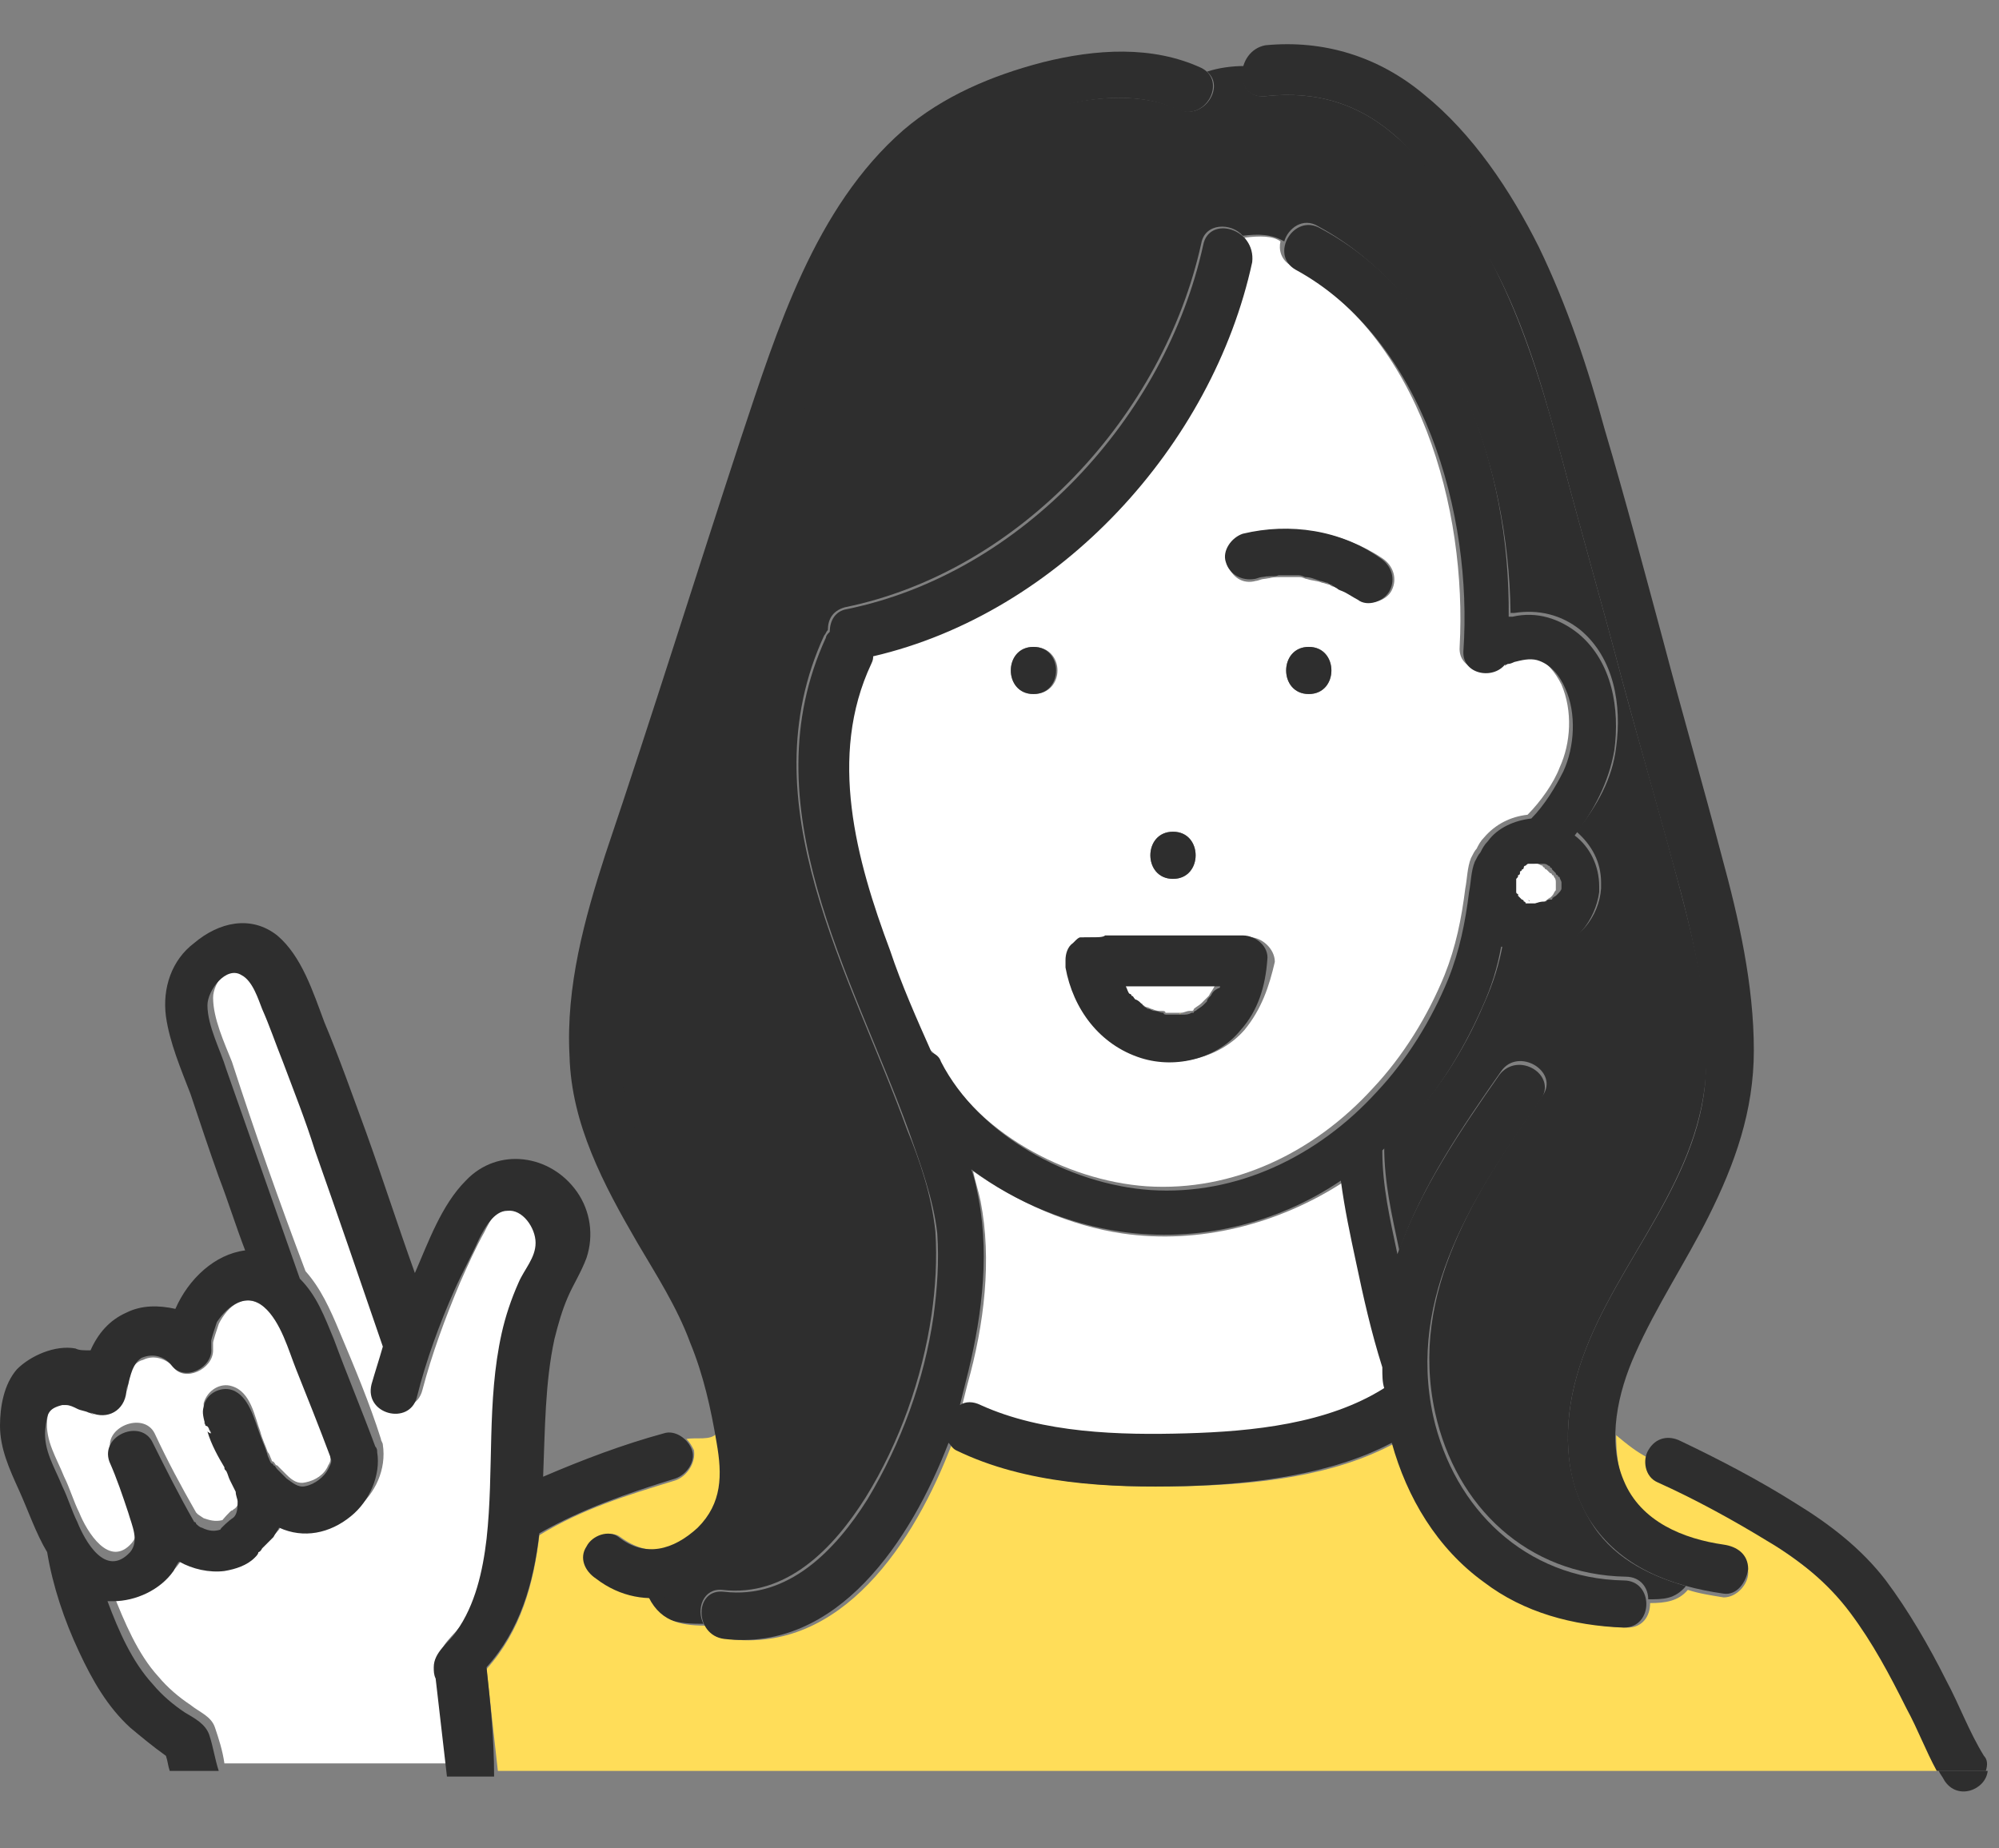
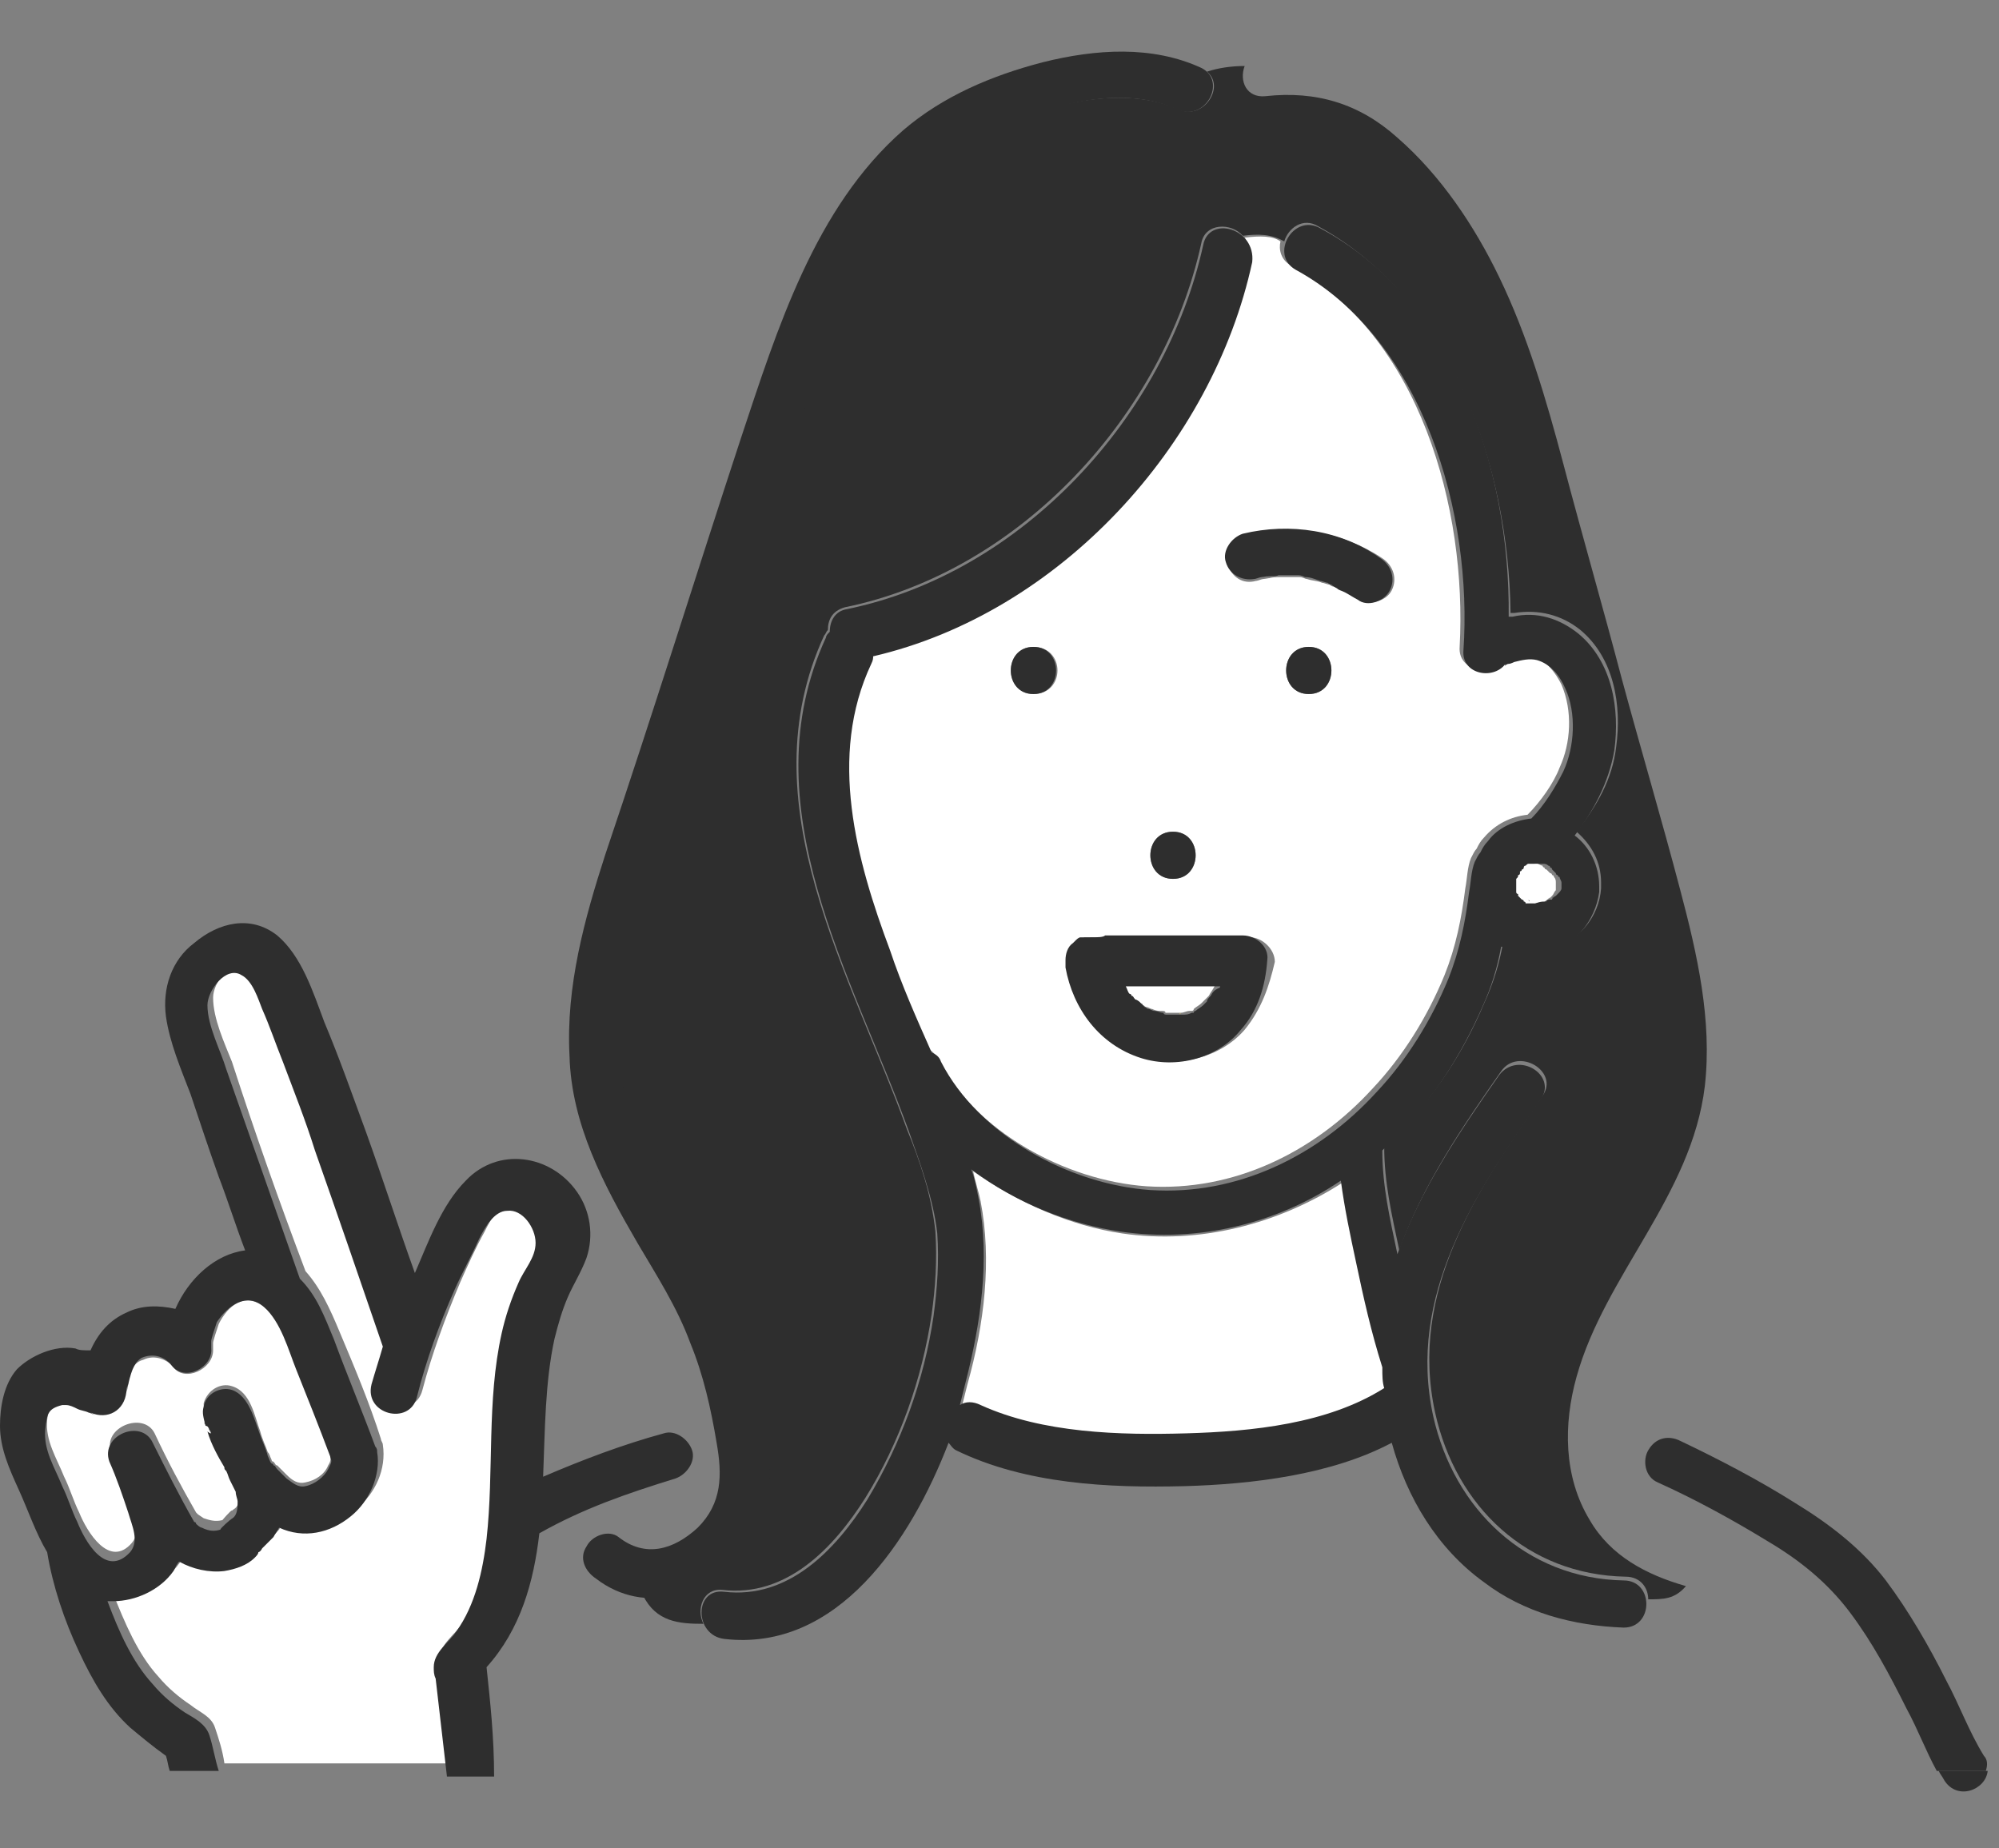
<svg xmlns="http://www.w3.org/2000/svg" version="1.1" id="レイヤー_1" x="0px" y="0px" viewBox="0 0 106 98" style="enable-background:new 0 0 106 98;" xml:space="preserve">
  <rect x="0" y="0" width="106" height="98" fill="#808080" stroke="none" />
  <style type="text/css">
	.st0{fill:#FFDD59;}
	.st1{fill:#FFFFFF;}
	.st2{fill:#2E2E2E;}
</style>
  <g>
-     <path class="st0" d="M11.3,75.8c0-0.1-0.1-0.1-0.1-0.2s-0.1-0.2-0.2-0.2c0,0.1,0,0.2,0.1,0.2C11.1,75.7,11.2,75.7,11.3,75.8z" />
    <path class="st1" d="M12.5,78.8c-0.1-0.2-0.2-0.4-0.3-0.6s-0.1-0.3-0.2-0.5c0-0.1,0-0.1-0.1-0.2c-0.2-0.5-0.6-1.2-0.9-1.9   c-0.2-0.1-0.2-0.2-0.1-0.2c-0.1-0.3-0.1-0.7-0.1-1c0.2-0.7,0.9-1.1,1.5-0.9c1,0.3,1.2,1.6,1.5,2.4c0.1,0.4,0.3,0.8,0.4,1.1   c0.1,0.1,0.1,0.2,0.2,0.4c0,0,0,0.1,0.1,0.1c0.1,0.1,0.1,0.2,0.2,0.2c0.2,0.2,0.3,0.3,0.5,0.5c0.3,0.3,0.6,0.5,1,0.4   c0.5-0.1,1-0.4,1.2-0.9c0.2-0.3,0.1-0.4,0.1-0.7c-0.6-1.5-1.1-3.1-1.8-4.6C15.3,71.5,15,70,14,69.3c-1-0.8-1.9-0.1-2.4,0.9   c-0.1,0.3-0.3,0.9-0.3,1c0-0.1,0,0.3,0,0.4c0,1-1.5,1.7-2.1,0.9c-0.3-0.4-1-0.7-1.6-0.4c-0.4,0.1-0.6,0.4-0.7,0.8   c0,0.1-0.1,0.3-0.1,0.3v0.1c0,1-1,1.5-1.9,1.1c0.5,0.2,0,0-0.1,0c-0.2-0.1-0.4-0.1-0.6-0.2S3.8,74,3.6,74H3.5c0,0,0,0-0.1,0   c-0.8,0.2-0.8,0.5-0.9,1.3c-0.1,1.1,0.5,2,0.9,3c0.3,0.6,0.5,1.3,0.8,1.9c0.4,1,1.6,3,2.8,1.6c0.5-0.6,0.1-1.5-0.1-2.1   c-0.3-0.9-0.7-1.8-1-2.7c-0.5-1.3,1.7-2.2,2.3-1c0.7,1.5,1.4,2.8,2.2,4.2c0,0,0,0,0.1,0.1l0.3,0.2c0.3,0.1,0.6,0.2,1,0.1   c-0.1,0.1,0.5-0.6,0.5-0.5c0.1-0.1,0.2-0.1,0.3-0.3c0.1-0.2,0.1-0.5,0.1-0.7C12.6,79.1,12.5,78.9,12.5,78.8z" />
    <path class="st0" d="M62.6,53.7L62.6,53.7C62.5,53.8,62.6,53.8,62.6,53.7z" />
    <path class="st1" d="M59.6,52.2c0.1,0.1,0.1,0.3,0.2,0.4c0,0,0,0.1,0.1,0.1c0.1,0.1,0.1,0.2,0.2,0.2c0.1,0.1,0.2,0.2,0.3,0.2   l0.1,0.1c0,0,0.1,0,0.1,0.1c0.1,0,0.1,0.1,0.2,0.1c0.1,0,0.2,0.1,0.3,0.1l0,0c0.2,0.1,0.3,0.1,0.5,0.1c0.1,0,0.2,0,0.2,0.1   c0,0,0,0,0.1,0c0.2,0,0.3,0,0.5,0h0.1l0,0h0.1c0.2,0,0.3-0.1,0.5-0.1h0.1l0,0c0,0,0.1,0,0.1-0.1c0.1-0.1,0.3-0.2,0.4-0.3l0,0l0,0   c0.1-0.1,0.1-0.1,0.2-0.2c0.1-0.1,0.1-0.1,0.2-0.2l0,0c0.1-0.2,0.2-0.3,0.3-0.5c0,0,0-0.1,0.1-0.1C62.9,52.2,61.2,52.2,59.6,52.2z" />
    <path class="st1" d="M51.3,73.4c-0.1,0.4-0.2,0.8-0.3,1.2c0.3-0.1,0.7-0.2,1.1,0c3.2,1.6,7.4,1.7,10.9,1.5   c3.5-0.1,7.5-0.5,10.5-2.4c0-0.3-0.1-0.7-0.1-1v-0.1c-0.6-1.8-1-3.7-1.4-5.6c-0.3-1.4-0.6-2.8-0.8-4.3c-3.4,2.2-7.6,3.3-11.7,2.7   c-2.7-0.4-5.5-1.6-7.9-3.3c0.1,0.5,0.3,1.1,0.4,1.6C52.6,66.8,52.2,70.2,51.3,73.4z" />
    <path class="st2" d="M90.4,57.6c0.4-3.5-0.4-7-1.3-10.4c-1-3.8-2.1-7.5-3.1-11.2c-1-3.8-2.1-7.6-3.1-11.4c-0.9-3.4-1.9-6.8-3.4-9.9   c-1.3-2.7-3.1-5.4-5.4-7.4c-2-1.8-4.3-2.5-7-2.2c-1,0.1-1.4-0.8-1.1-1.6c-0.7,0-1.4,0.1-2,0.3c1,0.8-0.2,2.6-1.5,2   c-2.9-1.3-6.7-0.3-9.3,0.8c-3,1.2-5.2,3.3-6.9,6.1c-1.6,2.7-2.7,5.6-3.7,8.5c-1.3,3.6-2.4,7.3-3.6,11c-1.2,3.7-2.3,7.3-3.6,11   c-1.2,3.5-2.6,7.2-2.8,10.9c-0.2,3.8,1.2,6.9,3,10.1c1.8,3,3.4,6,4.3,9.4c0.7,2.8,1.5,6.1-0.6,8.5c-1.3,1.6-3.3,2.6-5.2,2.5   c0.7,1.4,1.9,1.5,3.2,1.5c-0.4-0.8,0-1.9,1-1.8c3.4,0.4,5.9-2.2,7.6-4.9c1.8-2.9,3-6.3,3.5-9.7c0.2-1.4,0.3-2.9,0.2-4.4   c-0.2-1.9-0.8-3.7-1.5-5.4c-3-8.3-8.5-17.3-4.4-26.2c0.1-0.1,0.1-0.2,0.2-0.3c0-0.5,0.2-1,0.9-1.2c9.3-1.9,16.9-10.2,18.9-19.3   c0.2-1.1,1.6-1.1,2.2-0.4c0.8-0.1,1.5-0.1,2.2,0.3c0.2-0.7,1-1.3,1.8-0.8c7,3.8,10.1,12.7,10.2,20.5c0.1,0,0.1,0,0.2,0   c1.3-0.2,2.5,0.1,3.5,0.9c1.8,1.5,2.2,4,1.9,6.2c-0.2,1.7-1,3.1-2.1,4.5c0.8,0.7,1.3,1.6,1.3,2.7c0,0.1,0,0.2,0,0.3   c-0.1,1.5-1.2,2.9-2.8,3.2c-0.8,0.1-1.6,0.1-2.3-0.3c0,0,0,0-0.1,0c-0.2,1.1-0.5,2.1-1,3.2c-1.1,2.6-2.6,4.9-4.6,6.9   c-0.2,0.2-0.5,0.5-0.7,0.7c0,1.9,0.4,3.6,0.8,5.5c1.2-3.4,3.3-6.5,5.4-9.5c0.9-1.3,3.1,0,2.2,1.3c-3.5,5-7.1,10.4-5.7,16.8   c1.1,5,4.9,8.6,10.1,8.7c0.8,0,1.2,0.6,1.2,1.2c0.8,0,1.4,0,2-0.7c-2.1-0.6-4-1.6-5.1-3.5c-1.4-2.3-1.4-5.1-0.7-7.6   C85.1,67.6,89.7,63.4,90.4,57.6z" />
    <path class="st1" d="M66,12.6c0.2,0.3,0.4,0.6,0.3,1.1C64.1,23.4,56,32.3,46.1,34.6c0,0.1,0,0.3-0.1,0.4c-2.3,4.9-0.8,10.4,1,15.2   c0.7,1.8,1.5,3.6,2.2,5.4c0.2,0.1,0.4,0.3,0.5,0.5c2,3.9,6.8,6.5,11.1,6.8c4.6,0.3,8.9-1.8,12-5.2c1.6-1.7,2.9-3.8,3.8-6   c0.6-1.5,0.9-3,1.1-4.6c0.1-0.5,0.1-1.1,0.3-1.6c0.1-0.2,0.2-0.4,0.3-0.5c0.1-0.2,0.2-0.4,0.4-0.6c0.6-0.7,1.4-1.1,2.3-1.2   c0.7-0.7,1.4-1.7,1.7-2.5c0.6-1.3,0.7-3,0.1-4.4c-0.3-0.6-0.8-1.3-1.5-1.5c-0.4-0.1-0.9,0-1.2,0.1c0,0-0.2,0.1-0.3,0.1   c-0.1,0-0.1,0-0.2,0.1c-0.2,0.2-0.1,0.1,0,0c0-0.1,0.1-0.1,0.1-0.2c-0.6,1-2.4,0.7-2.3-0.6c0.4-7.3-2.1-16.5-8.9-20.2   c-0.6-0.3-0.7-0.9-0.6-1.3C67.5,12.5,66.8,12.5,66,12.6z M62.2,44.1c1.6,0,1.6,2.5,0,2.5C60.6,46.6,60.6,44.1,62.2,44.1z    M54.8,36.8c-1.6,0-1.6-2.5,0-2.5C56.5,34.3,56.5,36.8,54.8,36.8z M66,54.6c-1.3,1.5-3.5,2-5.3,1.5c-2.2-0.7-3.6-2.6-4-4.8   c0,0,0,0,0-0.1s0-0.2,0-0.3c0-0.4,0.2-0.7,0.4-0.9l0.1-0.1c0.1-0.1,0.2-0.1,0.3-0.2c0,0,0,0,0.1,0c0,0,0,0,0.1,0h0.1h0.1H58   c0.3,0,0.7,0,1,0c2.4,0,4.9,0,7.3,0c0.6,0,1.3,0.6,1.3,1.3C67.3,52.3,66.9,53.5,66,54.6z M69.4,36.8c-1.6,0-1.6-2.5,0-2.5   S71,36.8,69.4,36.8z M73.3,29.6c0.6,0.4,0.8,1.1,0.5,1.7s-1.2,0.8-1.7,0.5c-0.2-0.2-0.5-0.3-0.7-0.4c-0.1-0.1-0.2-0.1-0.4-0.2   c0,0-0.2-0.1-0.3-0.1c-0.1,0-0.2-0.1-0.2-0.1c-0.1,0-0.3-0.1-0.4-0.1c-0.2-0.1-0.5-0.1-0.8-0.2c-0.1,0-0.2-0.1-0.4-0.1   c0.3,0-0.1,0-0.2,0c-0.3,0-0.6,0-0.8,0c-0.2,0-0.5,0-0.7,0.1c0.3-0.1-0.1,0-0.2,0s-0.3,0.1-0.4,0.1c-0.7,0.2-1.3-0.2-1.5-0.9   c-0.2-0.6,0.2-1.4,0.9-1.5C68.5,27.7,71.2,28.2,73.3,29.6z" />
-     <path class="st0" d="M35.8,78.5c-2.6,0.8-4.9,1.5-7.2,2.9c-0.3,2.6-1,5.1-2.8,7.1c0.2,1.8,0.4,3.6,0.6,5.4h76.4   c-0.6-1.1-1.1-2.2-1.6-3.3c-0.9-1.7-1.8-3.5-3-5.1s-2.8-2.7-4.4-3.8c-1.9-1.2-3.8-2.2-5.8-3.1c-0.5-0.2-0.7-0.8-0.6-1.3   c-0.6-0.3-1.1-0.7-1.7-1.2c0,0.9,0.1,1.8,0.4,2.6c0.9,2.1,3.1,3.1,5.3,3.4c0.7,0.1,1.3,0.5,1.3,1.3c0,0.6-0.6,1.3-1.3,1.3   c-0.6-0.1-1.3-0.2-1.9-0.4c-0.5,0.6-1.2,0.7-2,0.7c0,0.7-0.4,1.3-1.2,1.3c-2.7-0.1-5.2-0.8-7.4-2.4c-2.5-1.8-4.1-4.5-4.9-7.4   c-3.3,1.8-7.4,2.2-11,2.3c-4,0.1-8.5-0.1-12.1-1.9c-0.2-0.1-0.3-0.2-0.4-0.4c-2,5.3-5.9,11.2-11.9,10.4c-0.5-0.1-0.9-0.4-1-0.7   c-1.3,0-2.5-0.1-3.2-1.5c-0.9-0.1-1.8-0.4-2.7-1c-0.5-0.4-0.8-1.1-0.5-1.7c0.3-0.5,1.2-0.9,1.7-0.5c1.5,1.1,2.9,0.8,4.2-0.5   c1.3-1.2,1.3-2.8,1-4.5c0-0.2-0.1-0.3-0.1-0.5c-0.3,0.4-1.1,0.2-1.6,0.3c0.2,0.2,0.3,0.4,0.4,0.6C36.9,77.6,36.4,78.3,35.8,78.5z" />
    <path class="st1" d="M23.3,88c0-0.8,0.8-1.3,1.2-1.9c1-1.4,1.4-3.2,1.6-4.9c0.4-3.6,0.1-7.3,0.8-10.9c0.2-0.9,0.5-1.8,0.9-2.7   c0.3-0.7,0.8-1.4,0.9-2.1c0-0.8-0.7-1.7-1.5-1.7c-0.8,0.1-1.2,0.9-1.5,1.5c-0.5,0.9-0.9,1.8-1.3,2.7c-0.8,1.9-1.5,3.8-2,5.7   C22,75.3,19.5,74.6,20,73c0.2-0.7,0.4-1.3,0.6-2c-1.2-3.5-2.3-6.9-3.6-10.4c-0.6-1.6-1.1-3.2-1.7-4.7C15,55,14.6,54,14.2,53.1   c-0.2-0.5-0.6-1.5-1.1-1.8c-0.9-0.4-1.8,0.8-1.8,1.6c0,1.1,0.6,2.4,1,3.4c1.2,3.7,2.5,7.4,3.9,11.1c0.8,0.9,1.3,2,1.8,3.2   c0.8,1.9,1.6,3.8,2.2,5.7c0,0.1,0.1,0.2,0.1,0.3c0.2,1.3-0.4,2.6-1.4,3.4c-1.2,0.9-2.6,1.2-3.8,0.6c-0.1,0.2-0.2,0.3-0.3,0.5   c-0.2,0.2-0.3,0.4-0.6,0.6c-0.2,0.2-0.3,0.2-0.2,0.2c-0.1,0.1-0.2,0.2-0.2,0.3c-0.5,0.4-1,0.7-1.6,0.7c-0.8,0.1-1.6-0.1-2.4-0.5   c-0.1,0.2-0.2,0.4-0.3,0.5c-0.7,1-2,1.6-3.2,1.6c-0.1,0-0.2,0-0.3,0c0.6,1.5,1.3,3.2,2.4,4.4c0.5,0.6,1.1,1.1,1.7,1.5   c0.5,0.4,1.1,0.6,1.3,1.2s0.4,1.2,0.5,1.9h12.3c-0.2-1.7-0.4-3.5-0.6-5.2C23.3,88.5,23.3,88.2,23.3,88z" />
    <path class="st2" d="M11.1,75.7c0-0.1,0-0.2-0.1-0.2C10.9,75.4,10.9,75.5,11.1,75.7z" />
    <path class="st2" d="M25.8,88.4c1.8-2,2.5-4.5,2.8-7.1c2.3-1.3,4.6-2.1,7.2-2.9c0.6-0.2,1.1-0.9,0.9-1.5c-0.2-0.6-0.9-1.1-1.5-0.9   c-2.2,0.6-4.3,1.4-6.4,2.3c0.1-2.5,0.1-5,0.6-7.3c0.2-0.8,0.4-1.5,0.7-2.2c0.3-0.7,0.7-1.3,1-2.1c0.4-1.2,0.2-2.5-0.5-3.5   c-1.4-2-4.2-2.4-5.9-0.6c-1.3,1.3-2,3.3-2.7,4.9c-0.9-2.5-1.7-5-2.6-7.5c-0.7-1.9-1.4-3.9-2.2-5.8c-0.6-1.6-1.2-3.5-2.5-4.6   c-1.4-1.1-3.1-0.7-4.4,0.4c-1.2,0.9-1.7,2.4-1.5,3.9c0.2,1.4,0.8,2.8,1.3,4.1c0.5,1.5,1,3,1.5,4.4c0.5,1.3,0.9,2.6,1.4,3.9   c-1.6,0.2-3,1.5-3.7,3.1c-0.9-0.2-1.8-0.2-2.6,0.2c-0.9,0.4-1.5,1.1-1.9,2c-0.4,0-0.6,0-0.8-0.1c-1.1-0.2-2.4,0.4-3.1,1.1   c-0.7,0.8-0.9,2-0.9,3c0,1.2,0.5,2.3,1,3.4s0.9,2.3,1.5,3.3c0.3,1.8,0.9,3.6,1.7,5.3c0.7,1.5,1.5,2.9,2.7,4c0.6,0.5,1.2,1,1.9,1.5   c0.1,0.3,0.1,0.5,0.2,0.8h2.6c-0.2-0.6-0.3-1.3-0.5-1.9s-0.8-0.9-1.3-1.2c-0.6-0.4-1.2-0.9-1.7-1.5c-1.1-1.2-1.8-2.8-2.4-4.4   c0.1,0,0.2,0,0.3,0c1.2,0,2.5-0.6,3.2-1.6c0.1-0.2,0.2-0.4,0.3-0.5c0.7,0.4,1.6,0.6,2.4,0.5c0.6-0.1,1.2-0.3,1.6-0.7   c0.1-0.1,0.2-0.2,0.2-0.3c0,0,0.1,0,0.2-0.2c0.2-0.2,0.4-0.4,0.6-0.6c0.1-0.2,0.2-0.3,0.3-0.5c1.3,0.6,2.7,0.3,3.8-0.6   c1-0.8,1.6-2.2,1.4-3.4c0-0.1,0-0.2-0.1-0.3c-0.7-1.9-1.5-3.8-2.2-5.7c-0.5-1.2-0.9-2.3-1.8-3.2c-1.3-3.7-2.6-7.4-3.9-11.1   c-0.3-1-1-2.3-1-3.4c0-0.8,1-2.1,1.8-1.6c0.6,0.3,0.9,1.3,1.1,1.8c0.4,0.9,0.7,1.8,1.1,2.8c0.6,1.6,1.2,3.1,1.7,4.7   c1.2,3.4,2.4,6.9,3.6,10.4c-0.2,0.7-0.4,1.3-0.6,2c-0.4,1.6,2,2.2,2.4,0.7c0.5-2,1.2-3.9,2-5.7c0.4-0.9,0.9-1.8,1.3-2.7   c0.3-0.6,0.8-1.5,1.5-1.5c0.8-0.1,1.5,0.9,1.5,1.7c0,0.8-0.6,1.4-0.9,2.1c-0.4,0.9-0.7,1.8-0.9,2.7c-0.8,3.6-0.4,7.3-0.8,10.9   c-0.2,1.7-0.6,3.5-1.6,4.9c-0.4,0.6-1.2,1.1-1.2,1.9c0,0.2,0,0.4,0.1,0.6c0.2,1.7,0.4,3.5,0.6,5.2h2.5C26.2,92.1,26,90.3,25.8,88.4   z M14,69.3c0.9,0.8,1.3,2.3,1.7,3.3c0.6,1.5,1.2,3,1.8,4.6c0.1,0.3,0.1,0.3-0.1,0.7c-0.2,0.4-0.7,0.8-1.2,0.9   c-0.4,0.1-0.7-0.2-1-0.4c-0.2-0.2-0.3-0.3-0.5-0.5c-0.1-0.1-0.1-0.2-0.2-0.2c0,0,0-0.1-0.1-0.1c-0.1-0.1-0.1-0.2-0.2-0.4   c-0.1-0.4-0.3-0.8-0.4-1.1c-0.3-0.8-0.6-2.1-1.5-2.4c-0.6-0.2-1.4,0.2-1.5,0.9c-0.1,0.3,0,0.6,0.1,1c0.1,0,0.2,0.1,0.2,0.2   c0,0,0.1,0.1,0.1,0.2c-0.1,0-0.2-0.1-0.2-0.1c0.2,0.7,0.6,1.4,0.9,1.9c0,0.1,0,0.1,0.1,0.2c0.1,0.2,0.1,0.3,0.2,0.5   c0.1,0.2,0.2,0.4,0.3,0.6c0,0.2,0.1,0.4,0.1,0.5c0,0.2,0,0.5-0.1,0.7s-0.2,0.2-0.3,0.3c0.1-0.1-0.6,0.5-0.5,0.5   c-0.3,0.1-0.6,0.1-1-0.1c-0.1,0-0.3-0.2-0.3-0.2c0-0.1-0.1-0.1-0.1-0.1c-0.8-1.4-1.5-2.8-2.2-4.2c-0.6-1.3-2.8-0.4-2.3,1   c0.4,0.9,0.7,1.8,1,2.7c0.2,0.7,0.6,1.5,0.1,2.1c-1.3,1.4-2.4-0.6-2.8-1.6c-0.3-0.6-0.5-1.3-0.8-1.9c-0.4-1-1-1.9-0.9-3   c0.1-0.8,0.1-1.1,0.9-1.3c0.1,0,0.1,0,0.1,0s0,0,0.1,0c0.2,0,0.4,0.1,0.6,0.2s0.4,0.1,0.6,0.2c0.1,0,0.6,0.3,0.1,0   c0.9,0.4,1.8-0.1,1.9-1.1v-0.1c0-0.1,0.1-0.3,0.1-0.3C7,72.5,7.2,72.2,7.5,72c0.7-0.3,1.3,0,1.6,0.4c0.7,0.9,2.2,0.1,2.1-0.9   c0-0.1,0-0.5,0-0.4c0-0.1,0.2-0.7,0.3-1C12.1,69.2,13.1,68.5,14,69.3z" />
    <path class="st2" d="M63.8,13c-2,9.1-9.6,17.4-18.9,19.3c-0.6,0.1-0.9,0.6-0.9,1.2c-0.1,0.1-0.2,0.2-0.2,0.3   c-4.1,8.9,1.4,17.9,4.4,26.2c0.6,1.7,1.3,3.6,1.5,5.4c0.1,1.5,0,2.9-0.2,4.4c-0.5,3.4-1.7,6.7-3.5,9.7c-1.7,2.7-4.2,5.3-7.6,4.9   c-1.6-0.2-1.6,2.3,0,2.5c6,0.7,9.9-5.2,11.9-10.4c0.1,0.1,0.2,0.3,0.4,0.4c3.7,1.8,8.1,2,12.1,1.9c3.6-0.1,7.8-0.6,11-2.3   c0.8,2.9,2.4,5.6,4.9,7.4c2.1,1.6,4.7,2.3,7.4,2.4c1.6,0,1.6-2.5,0-2.5c-5.2-0.1-9-3.8-10.1-8.7c-1.4-6.4,2.2-11.8,5.7-16.8   c0.9-1.3-1.2-2.6-2.2-1.3c-2.1,3-4.2,6.1-5.4,9.5c-0.4-1.9-0.8-3.6-0.8-5.5c0.2-0.2,0.5-0.5,0.7-0.7c2-2,3.5-4.4,4.6-6.9   c0.5-1.1,0.8-2.1,1-3.2c0,0,0,0,0.1,0c0.7,0.3,1.5,0.4,2.3,0.3c1.5-0.3,2.6-1.7,2.8-3.2c0-0.1,0-0.2,0-0.3c0-1.1-0.5-2.1-1.3-2.7   c1-1.3,1.8-2.8,2.1-4.5c0.3-2.2-0.1-4.7-1.9-6.2c-1-0.8-2.2-1.2-3.5-0.9c-0.1,0-0.1,0-0.2,0c0.1-7.9-3-16.9-10-20.6   c-1.4-0.8-2.7,1.4-1.3,2.2c6.8,3.7,9.4,13,8.9,20.2c-0.1,1.3,1.7,1.6,2.3,0.6c-0.1,0.1-0.1,0.2-0.1,0.2s0.1-0.1,0.2-0.1   s0.3-0.1,0.3-0.1c0.4-0.1,0.8-0.2,1.2-0.1c0.7,0.2,1.2,0.8,1.5,1.5c0.6,1.3,0.5,3.1-0.1,4.4c-0.4,0.8-1,1.8-1.7,2.5   c-0.9,0.1-1.8,0.5-2.3,1.2c-0.2,0.2-0.3,0.4-0.4,0.6c-0.1,0.1-0.2,0.3-0.3,0.5c-0.2,0.5-0.2,1.1-0.3,1.6c-0.2,1.6-0.5,3.1-1.1,4.6   c-0.9,2.2-2.2,4.3-3.8,6c-3.1,3.4-7.4,5.5-12,5.2c-4.3-0.3-9.1-2.9-11.1-6.8c-0.1-0.3-0.3-0.4-0.5-0.5c-0.8-1.8-1.6-3.6-2.2-5.4   c-1.8-4.8-3.3-10.3-1-15.2c0.1-0.2,0.1-0.3,0.1-0.4c9.9-2.3,18-11.2,20.1-20.9C66.6,12.1,64.1,11.4,63.8,13z M81.3,47.8L81.3,47.8   h-0.2C81.1,47.8,81.1,47.8,81.3,47.8c-0.1,0-0.1,0-0.2,0c0,0,0,0-0.1,0s-0.1-0.1,0,0c0,0-0.1,0-0.1-0.1l0,0l-0.1-0.1   c0,0.1,0,0.1,0,0c0,0,0,0,0-0.1l0,0l0,0c0,0,0,0,0-0.1c0,0,0-0.1-0.1-0.1c0,0,0,0,0,0.1v-0.1c0-0.1,0-0.1,0-0.1v-0.1V47   c0-0.1,0-0.2,0-0.3c0,0,0,0,0,0.1v-0.1c0-0.1,0-0.2,0-0.1c0-0.1,0-0.1,0.1-0.2c0,0,0-0.1,0.1-0.1c0,0,0,0,0-0.1l0,0l0,0l0,0   c0-0.1,0.1-0.1,0.1-0.1s0-0.1,0.1-0.1l0,0l0.1-0.1l0,0c0.1,0,0.1,0,0.2-0.1h0.1c0.1,0,0.2,0,0.2,0h0.1c0.1,0,0.2,0,0.3,0.1   c0,0,0.1,0,0.1,0.1c0,0,0.1,0,0.1,0.1c0.1,0.1,0.1,0.1,0.2,0.2c0,0,0,0.1,0.1,0.1c0,0,0,0.1,0.1,0.1c0,0.1,0.1,0.2,0.1,0.3v-0.1   v0.1l0,0l0,0l0,0l0,0l0,0c0,0.1,0,0.1,0,0.2l0,0c0,0.1,0,0.1,0,0.1l0,0c0,0.1-0.1,0.2-0.2,0.3c0,0,0,0-0.1,0.1s-0.4,0.2,0,0   c-0.1,0.1-0.2,0.1-0.2,0.2h-0.1c-0.1,0-0.2,0-0.2,0.1c0,0,0,0,0.1,0H82l0,0c-0.1,0-0.1,0-0.1,0C81.5,47.8,81.4,47.8,81.3,47.8z    M81,45.9C81,45.9,81.1,45.8,81,45.9C81.2,45.8,81.1,45.9,81,45.9z M59.4,65.3c4.1,0.6,8.3-0.4,11.7-2.7c0.2,1.5,0.5,2.9,0.8,4.3   c0.4,1.9,0.8,3.7,1.4,5.6v0.1c0,0.3,0,0.7,0.1,1c-3,1.9-7,2.3-10.5,2.4s-7.6,0-10.9-1.5c-0.4-0.2-0.8-0.2-1.1,0   c0.1-0.4,0.2-0.8,0.3-1.2c0.8-3.1,1.3-6.5,0.7-9.7c-0.1-0.5-0.2-1.1-0.4-1.6C53.9,63.8,56.7,64.9,59.4,65.3z" />
    <path class="st2" d="M33.8,65.9c1,1.7,2.1,3.4,2.8,5.3c0.7,1.7,1.1,3.5,1.4,5.3c0.3,1.7,0.3,3.2-1,4.5c-1.3,1.2-2.8,1.6-4.2,0.5   c-0.5-0.4-1.4-0.1-1.7,0.5c-0.4,0.6-0.1,1.3,0.5,1.7c2.6,2,5.9,0.9,7.9-1.5c2.1-2.4,1.2-5.7,0.6-8.5c-0.8-3.5-2.5-6.4-4.3-9.4   c-1.9-3.2-3.2-6.4-3-10.1c0.2-3.8,1.6-7.4,2.8-10.9c1.2-3.6,2.4-7.3,3.6-11c1.2-3.7,2.3-7.3,3.6-11c1-2.9,2.1-5.8,3.7-8.5   c1.7-2.7,3.9-4.9,6.9-6.1c2.4-1.2,6.2-2.2,9-0.9c1.5,0.7,2.7-1.5,1.3-2.2c-2.6-1.2-5.6-1-8.4-0.3C52.6,4,50,5.1,47.9,6.9   c-4.7,4.1-6.7,10.6-8.6,16.3c-2.4,7.3-4.7,14.7-7.2,22.1c-1.1,3.4-2.1,7-1.9,10.7C30.3,59.6,32,62.8,33.8,65.9z" />
-     <path class="st2" d="M67.1,5.1c2.7-0.3,5,0.4,7,2.2c2.2,2.1,4,4.7,5.4,7.4c1.6,3.2,2.5,6.6,3.4,9.9c1,3.8,2.1,7.6,3.1,11.4   c1,3.7,2.1,7.5,3.1,11.2c0.9,3.4,1.6,6.9,1.3,10.4c-0.6,5.7-5.3,10-6.8,15.4c-0.7,2.5-0.7,5.4,0.7,7.6c1.6,2.5,4.3,3.5,7.1,3.9   c0.7,0.1,1.2-0.6,1.3-1.3c0-0.8-0.6-1.2-1.3-1.3c-2.1-0.3-4.4-1.2-5.3-3.4c-0.9-2.1-0.3-4.7,0.6-6.7c1.1-2.5,2.7-4.9,3.9-7.3   c1.4-2.8,2.4-5.6,2.4-8.8c0-3.5-0.8-7-1.7-10.3c-1-3.8-2.1-7.6-3.1-11.4c-1-3.7-2-7.5-3.1-11.2c-0.9-3.3-2-6.6-3.5-9.7   c-1.5-3-3.5-6-6.1-8.1c-2.4-2-5.3-2.9-8.4-2.6C65.5,2.7,65.4,5.3,67.1,5.1z" />
    <path class="st2" d="M79.8,35.3C79.7,35.4,79.6,35.5,79.8,35.3L79.8,35.3z" />
    <path class="st2" d="M70.9,31.2c0.1,0.1,0.2,0.1,0.4,0.2c0.2,0.1,0.5,0.3,0.7,0.4c0.5,0.4,1.4,0.1,1.7-0.5c0.3-0.6,0.1-1.3-0.5-1.7   c-2.1-1.5-4.8-1.9-7.3-1.3c-0.6,0.2-1.1,0.9-0.9,1.5c0.2,0.7,0.9,1,1.5,0.9c0.1,0,0.3-0.1,0.4-0.1s0.5-0.1,0.2,0   c0.2-0.1,0.5,0,0.7-0.1c0.3,0,0.6,0,0.8,0c0.1,0,0.5,0,0.2,0c0.1,0,0.2,0,0.4,0.1c0.3,0,0.5,0.1,0.8,0.2c0.1,0,0.3,0.1,0.4,0.1   c0,0,0.1,0.1,0.2,0.1C70.7,31.1,70.9,31.2,70.9,31.2z" />
    <path class="st2" d="M69.4,34.3c-1.6,0-1.6,2.5,0,2.5S71,34.3,69.4,34.3z" />
    <path class="st2" d="M62.2,44.1c-1.6,0-1.6,2.5,0,2.5S63.8,44.1,62.2,44.1z" />
    <path class="st2" d="M54.8,36.8c1.6,0,1.6-2.5,0-2.5S53.2,36.8,54.8,36.8z" />
    <path class="st2" d="M105.2,93.1c-0.8-1.3-1.3-2.7-2-4c-0.9-1.8-2-3.7-3.2-5.3c-1.3-1.7-3-3-4.8-4.1c-1.9-1.2-4-2.3-6.1-3.3   c-0.6-0.3-1.3-0.2-1.7,0.5c-0.3,0.5-0.2,1.4,0.5,1.7c2,0.9,4,2,5.8,3.1c1.7,1,3.2,2.2,4.4,3.8c1.2,1.6,2.1,3.3,3,5.1   c0.6,1.1,1,2.2,1.6,3.3h2.6C105.4,93.6,105.4,93.3,105.2,93.1z" />
    <path class="st2" d="M102.8,93.9c0.1,0.2,0.2,0.3,0.3,0.5c0.7,1.1,2.2,0.5,2.3-0.5H102.8z" />
    <path class="st1" d="M82.5,46.6L82.5,46.6C82.5,46.7,82.5,46.7,82.5,46.6C82.5,46.6,82.5,46.6,82.5,46.6z" />
    <path class="st1" d="M82.5,46.8L82.5,46.8C82.5,46.7,82.5,46.7,82.5,46.8C82.5,46.7,82.5,46.7,82.5,46.8   C82.5,46.7,82.5,46.7,82.5,46.8L82.5,46.8z" />
    <path class="st1" d="M81.6,47.8L81.6,47.8L81.6,47.8C81.6,47.8,81.5,47.8,81.6,47.8C81.5,47.8,81.5,47.9,81.6,47.8z" />
    <path class="st1" d="M81.7,47.8L81.7,47.8C81.6,47.8,81.6,47.8,81.7,47.8C81.7,47.8,81.7,47.8,81.7,47.8z" />
    <path class="st1" d="M81.9,47.8C81.9,47.7,81.9,47.7,81.9,47.8c0.2-0.1,0.2-0.2,0.3-0.2c-0.3,0.2-0.1,0.1,0,0c0,0,0,0,0.1-0.1   s0.1-0.2,0.2-0.3l0,0v-0.1l0,0c0-0.1,0-0.1,0-0.2l0,0v-0.1c0-0.1,0-0.2-0.1-0.3c0,0,0-0.1-0.1-0.1c0,0,0-0.1-0.1-0.1   c-0.1-0.1-0.1-0.1-0.2-0.2c0,0-0.1,0-0.1-0.1c0,0-0.1,0-0.1-0.1c-0.1,0-0.2-0.1-0.3-0.1h-0.1c0,0-0.1,0-0.2,0s-0.1,0-0.1,0   c-0.1,0-0.1,0-0.2,0.1l0,0c-0.1,0-0.1,0.1-0.1,0.1l0,0c0,0,0,0.1-0.1,0.1c0,0,0,0.1-0.1,0.1c0,0,0,0,0,0.1c0,0,0,0.1-0.1,0.1   c0,0.1,0,0.1-0.1,0.2v0.1c0,0.1,0,0.2,0,0.3v0.1v0.1c0,0,0,0,0,0.1c0,0,0,0.1,0.1,0.1v0.1l0.1,0.1l0.1,0.1l0,0c0,0,0.1,0,0.1,0.1   c0,0,0.1,0,0.1,0.1H81h0.1c0.1,0,0.1,0,0.2,0h0.1C81.7,47.8,81.8,47.8,81.9,47.8z" />
    <path class="st1" d="M81.2,47.8C81.1,47.8,81.1,47.8,81.2,47.8C81.1,47.8,81.1,47.8,81.2,47.8C81.1,47.8,81.1,47.8,81.2,47.8z" />
    <path class="st1" d="M80.6,47.4L80.6,47.4C80.7,47.4,80.7,47.4,80.6,47.4L80.6,47.4z" />
    <path class="st1" d="M80.5,47.2C80.5,47.3,80.6,47.3,80.5,47.2C80.6,47.3,80.6,47.3,80.5,47.2L80.5,47.2L80.5,47.2z" />
    <path class="st1" d="M80.5,47.2L80.5,47.2C80.5,47.1,80.5,47.2,80.5,47.2z" />
-     <path class="st1" d="M81,47.7C81,47.8,81.1,47.8,81,47.7C81.1,47.7,81,47.7,81,47.7C80.9,47.7,81,47.7,81,47.7z" />
+     <path class="st1" d="M81,47.7C81.1,47.7,81,47.7,81,47.7C80.9,47.7,81,47.7,81,47.7z" />
    <path class="st1" d="M80.7,47.5C80.7,47.6,80.8,47.6,80.7,47.5L80.7,47.5L80.7,47.5z" />
    <path class="st1" d="M80.5,46.6C80.5,46.5,80.5,46.6,80.5,46.6C80.5,46.7,80.5,46.7,80.5,46.6L80.5,46.6z" />
    <path class="st1" d="M80.5,46.7C80.4,46.7,80.4,46.7,80.5,46.7C80.4,46.7,80.4,46.7,80.5,46.7L80.5,46.7L80.5,46.7z" />
    <path class="st1" d="M80.7,46.2L80.7,46.2C80.7,46.2,80.7,46.1,80.7,46.2C80.8,46.1,80.7,46.1,80.7,46.2z" />
    <path class="st1" d="M81.2,45.8L81.2,45.8C81.1,45.9,81.2,45.8,81.2,45.8z" />
    <path class="st1" d="M80.6,46.2L80.6,46.2C80.7,46.2,80.7,46.2,80.6,46.2L80.6,46.2z" />
    <path class="st2" d="M81.1,47.8L81.1,47.8C81,47.7,81,47.7,81.1,47.8C81,47.7,81.1,47.7,81.1,47.8z" />
    <path class="st2" d="M81.6,47.8L81.6,47.8C81.6,47.8,81.5,47.8,81.6,47.8C81.5,47.8,81.6,47.8,81.6,47.8L81.6,47.8z" />
    <path class="st2" d="M80.7,47.4L80.7,47.4C80.7,47.5,80.7,47.5,80.7,47.4C80.7,47.5,80.7,47.5,80.7,47.4z" />
    <path class="st2" d="M82.5,46.7L82.5,46.7C82.5,46.7,82.5,46.8,82.5,46.7L82.5,46.7z" />
    <path class="st2" d="M80.5,47.2L80.5,47.2L80.5,47.2C80.5,47.1,80.5,47.1,80.5,47.2C80.5,47.2,80.5,47.2,80.5,47.2z" />
    <path class="st2" d="M80.5,46.7L80.5,46.7L80.5,46.7L80.5,46.7C80.5,46.7,80.5,46.6,80.5,46.7C80.5,46.6,80.5,46.6,80.5,46.7z" />
    <path class="st2" d="M80.7,46.1C80.7,46.1,80.7,46.2,80.7,46.1C80.6,46.2,80.6,46.2,80.7,46.1C80.7,46.2,80.7,46.1,80.7,46.1z" />
    <path class="st2" d="M57.8,49.7L57.8,49.7c-0.1,0-0.1,0-0.2,0h-0.1c0,0,0,0-0.1,0c0,0,0,0-0.1,0s-0.2,0.1-0.3,0.2L56.9,50   c-0.3,0.2-0.4,0.6-0.4,0.9c0,0.1,0,0.2,0,0.3c0,0,0,0,0,0.1c0.4,2.2,1.8,4.1,4,4.8c1.9,0.6,4.1,0,5.3-1.5c0.9-1,1.3-2.3,1.4-3.7   c0.1-0.7-0.6-1.3-1.3-1.3c-2.4,0-4.9,0-7.3,0C58.5,49.7,58.2,49.7,57.8,49.7z M62.4,53.8C62.5,53.8,62.5,53.8,62.4,53.8   C62.6,53.8,62.5,53.8,62.4,53.8z M64.2,52.8L64.2,52.8C64.1,52.9,64,53,64,53.1c-0.1,0.1-0.1,0.1-0.2,0.2l0,0l0,0   c-0.1,0.1-0.3,0.2-0.4,0.3c0,0-0.1,0-0.1,0.1l0,0h-0.1c-0.2,0.1-0.3,0.1-0.5,0.1h-0.1l0,0c-0.1,0-0.1,0-0.1,0c-0.2,0-0.3,0-0.5,0   c0,0,0,0-0.1,0s-0.2,0-0.2-0.1c-0.2,0-0.3-0.1-0.5-0.1l0,0c-0.1,0-0.2-0.1-0.3-0.1s-0.1-0.1-0.2-0.1c0,0,0,0-0.1-0.1l-0.1-0.1   c-0.1-0.1-0.2-0.2-0.3-0.2c-0.1-0.1-0.1-0.2-0.2-0.2c0,0,0-0.1-0.1-0.1c-0.1-0.1-0.1-0.2-0.2-0.4c1.7,0,3.3,0,5,0   c0,0,0,0.1-0.1,0.1C64.4,52.5,64.3,52.6,64.2,52.8z" />
  </g>
</svg>